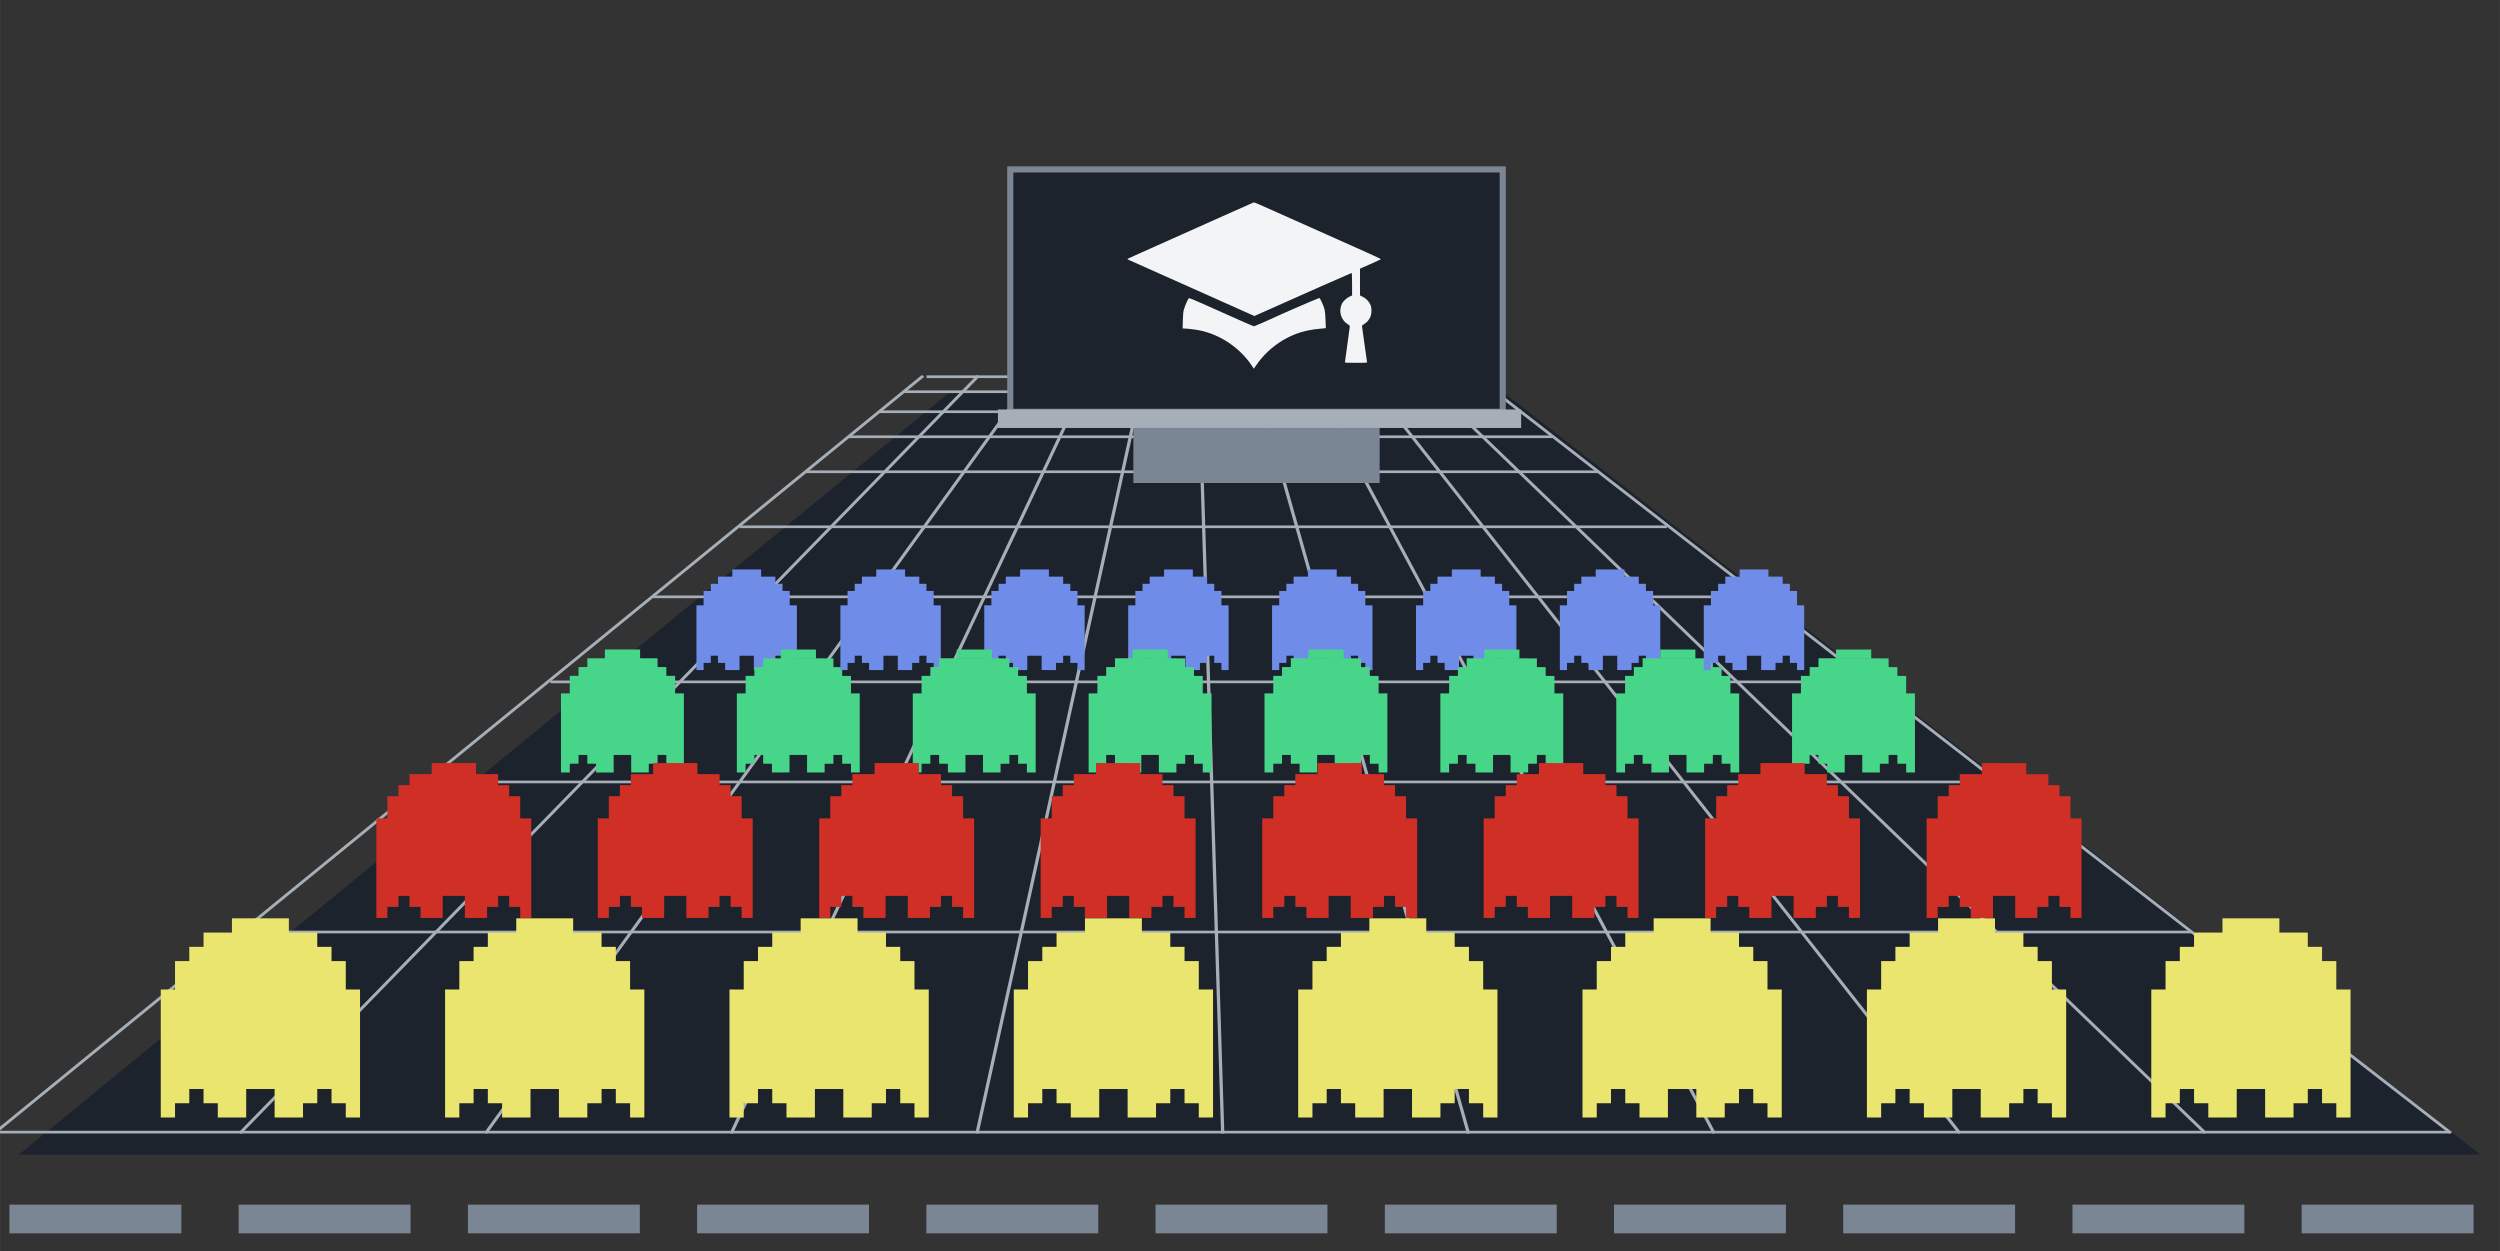
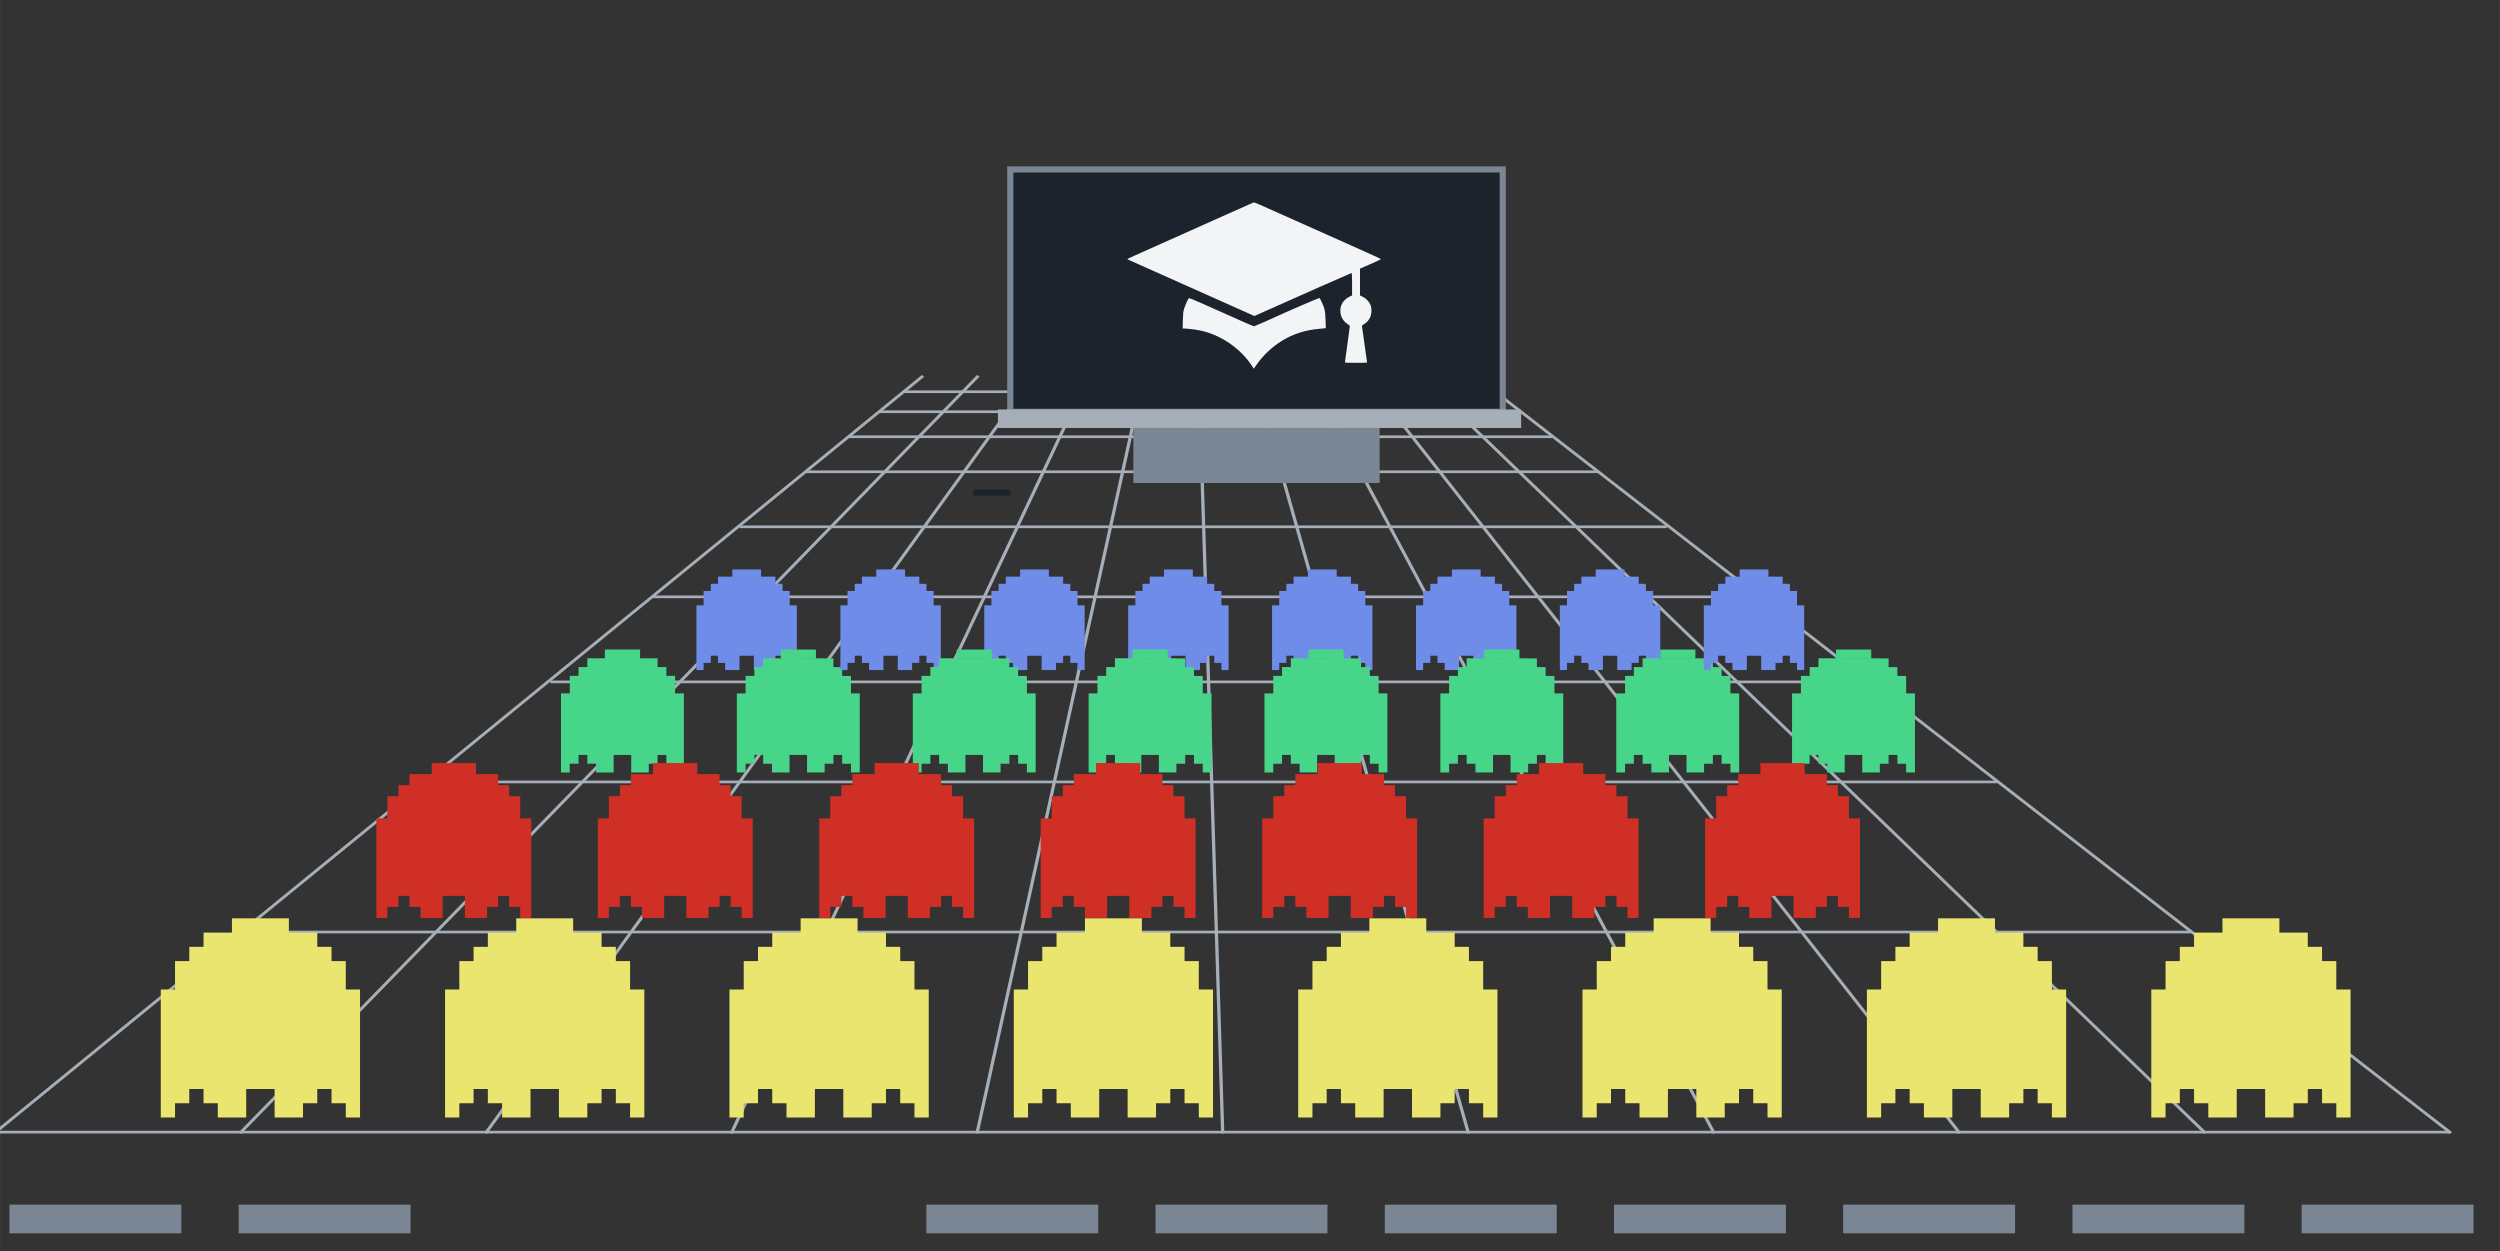
<svg xmlns="http://www.w3.org/2000/svg" xmlns:ns1="http://sodipodi.sourceforge.net/DTD/sodipodi-0.dtd" xmlns:ns2="http://www.inkscape.org/namespaces/inkscape" ns1:docname="ic_summary.svg" ns2:version="0.92.3 (2405546, 2018-03-11)" id="svg8" version="1.1" viewBox="0 0 26.485 13.256" height="50.1" width="100.1">
  <rect x="0" y="0" width="26.485" height="13.256" fill="#333333" stroke="none" />
  <defs id="defs2" />
  <ns1:namedview ns2:window-maximized="1" ns2:window-y="-8" ns2:window-x="-8" ns2:window-height="2097" ns2:window-width="3840" fit-margin-bottom="0" fit-margin-right="0" fit-margin-left="0" fit-margin-top="0" showgrid="true" ns2:document-rotation="0" ns2:current-layer="layer1" ns2:document-units="mm" ns2:cy="20.844905" ns2:cx="46.817792" ns2:zoom="7.9195959" ns2:pageshadow="2" ns2:pageopacity="0" borderopacity="1.0" bordercolor="#666666" pagecolor="#303030" id="base" units="px">
    <ns2:grid type="xygrid" id="grid1543" />
  </ns1:namedview>
  <g transform="translate(-119.805,-81.063)" id="layer1" ns2:groupmode="layer" ns2:label="Layer 1">
    <rect y="93.825" x="119.905" height="0.304" width="1.821" id="rect8471" style="fill:#7b8694;fill-opacity:1;stroke:none;stroke-width:0.152;stroke-linecap:square;stroke-miterlimit:40;stroke-dasharray:none;stroke-dashoffset:1.2;stroke-opacity:1" />
    <rect style="fill:#7b8694;fill-opacity:1;stroke:none;stroke-width:0.152;stroke-linecap:square;stroke-miterlimit:40;stroke-dasharray:none;stroke-dashoffset:1.2;stroke-opacity:1" id="rect8473" width="1.821" height="0.304" x="122.333" y="93.825" />
-     <rect y="93.825" x="124.762" height="0.304" width="1.821" id="rect8475" style="fill:#7b8694;fill-opacity:1;stroke:none;stroke-width:0.152;stroke-linecap:square;stroke-miterlimit:40;stroke-dasharray:none;stroke-dashoffset:1.2;stroke-opacity:1" />
-     <rect style="fill:#7b8694;fill-opacity:1;stroke:none;stroke-width:0.152;stroke-linecap:square;stroke-miterlimit:40;stroke-dasharray:none;stroke-dashoffset:1.2;stroke-opacity:1" id="rect8477" width="1.821" height="0.304" x="127.19" y="93.825" />
    <rect y="93.825" x="129.619" height="0.304" width="1.821" id="rect8479" style="fill:#7b8694;fill-opacity:1;stroke:none;stroke-width:0.152;stroke-linecap:square;stroke-miterlimit:40;stroke-dasharray:none;stroke-dashoffset:1.2;stroke-opacity:1" />
    <rect style="fill:#7b8694;fill-opacity:1;stroke:none;stroke-width:0.152;stroke-linecap:square;stroke-miterlimit:40;stroke-dasharray:none;stroke-dashoffset:1.2;stroke-opacity:1" id="rect8481" width="1.821" height="0.304" x="132.047" y="93.825" />
    <rect y="93.825" x="134.476" height="0.304" width="1.821" id="rect8483" style="fill:#7b8694;fill-opacity:1;stroke:none;stroke-width:0.152;stroke-linecap:square;stroke-miterlimit:40;stroke-dasharray:none;stroke-dashoffset:1.2;stroke-opacity:1" />
    <rect style="fill:#7b8694;fill-opacity:1;stroke:none;stroke-width:0.152;stroke-linecap:square;stroke-miterlimit:40;stroke-dasharray:none;stroke-dashoffset:1.2;stroke-opacity:1" id="rect8485" width="1.821" height="0.304" x="136.904" y="93.825" />
    <rect y="93.825" x="139.332" height="0.304" width="1.821" id="rect8487" style="fill:#7b8694;fill-opacity:1;stroke:none;stroke-width:0.152;stroke-linecap:square;stroke-miterlimit:40;stroke-dasharray:none;stroke-dashoffset:1.2;stroke-opacity:1" />
    <rect style="fill:#7b8694;fill-opacity:1;stroke:none;stroke-width:0.152;stroke-linecap:square;stroke-miterlimit:40;stroke-dasharray:none;stroke-dashoffset:1.2;stroke-opacity:1" id="rect8489" width="1.821" height="0.304" x="141.761" y="93.825" />
    <rect y="93.825" x="144.189" height="0.304" width="1.821" id="rect8491" style="fill:#7b8694;fill-opacity:1;stroke:none;stroke-width:0.152;stroke-linecap:square;stroke-miterlimit:40;stroke-dasharray:none;stroke-dashoffset:1.2;stroke-opacity:1" />
-     <path style="fill:#1d232d;fill-opacity:1;stroke:none;stroke-width:0.063;stroke-linecap:square;stroke-miterlimit:40;stroke-dasharray:none;stroke-dashoffset:0;stroke-opacity:1" d="m 120.005,93.295 h 26.078 l -10.341,-8.069 -5.888,0.002 z" id="path9617" ns2:connector-curvature="0" />
    <g id="g9613" transform="matrix(0.065,0,0,0.053,50.858,63.642)" style="stroke:#a6aeb8;stroke-width:0.535;stroke-miterlimit:4;stroke-dasharray:none;stroke-opacity:1">
      <path d="M 1210.978,404.021 1060,555" style="fill:none;fill-opacity:1;stroke:#a6aeb8;stroke-width:0.535;stroke-linecap:square;stroke-miterlimit:4;stroke-dasharray:none;stroke-dashoffset:0;stroke-opacity:1" id="path9477" ns2:connector-curvature="0" />
      <path d="M 1229.039,404.021 1140,555" style="fill:none;fill-opacity:1;stroke:#a6aeb8;stroke-width:0.535;stroke-linecap:square;stroke-miterlimit:4;stroke-dasharray:none;stroke-dashoffset:0;stroke-opacity:1" id="path9481" ns2:connector-curvature="0" />
      <path d="M 1238.069,404.022 1180,555" style="fill:none;fill-opacity:1;stroke:#a6aeb8;stroke-width:0.535;stroke-linecap:square;stroke-miterlimit:4;stroke-dasharray:none;stroke-dashoffset:0;stroke-opacity:1" id="path9483" ns2:connector-curvature="0" />
      <path d="M 1247.099,404.021 1220,555" style="fill:none;fill-opacity:1;stroke:#a6aeb8;stroke-width:0.535;stroke-linecap:square;stroke-miterlimit:4;stroke-dasharray:none;stroke-dashoffset:0;stroke-opacity:1" id="path9485" ns2:connector-curvature="0" />
      <path d="M 1256.129,404.021 1260,555" style="fill:none;fill-opacity:1;stroke:#a6aeb8;stroke-width:0.535;stroke-linecap:square;stroke-miterlimit:4;stroke-dasharray:none;stroke-dashoffset:0;stroke-opacity:1" id="path9487" ns2:connector-curvature="0" />
      <path d="M 1265.159,404.021 1300,555" style="fill:none;fill-opacity:1;stroke:#a6aeb8;stroke-width:0.535;stroke-linecap:square;stroke-miterlimit:4;stroke-dasharray:none;stroke-dashoffset:0;stroke-opacity:1" id="path9489" ns2:connector-curvature="0" />
      <path d="M 1274.189,404.022 1340,555" style="fill:none;fill-opacity:1;stroke:#a6aeb8;stroke-width:0.535;stroke-linecap:square;stroke-miterlimit:4;stroke-dasharray:none;stroke-dashoffset:0;stroke-opacity:1" id="path9491" ns2:connector-curvature="0" />
      <path d="M 1283.219,404.021 1380,555" style="fill:none;fill-opacity:1;stroke:#a6aeb8;stroke-width:0.535;stroke-linecap:square;stroke-miterlimit:4;stroke-dasharray:none;stroke-dashoffset:0;stroke-opacity:1" id="path9493" ns2:connector-curvature="0" />
      <path d="M 1292.249,404.021 1420,555" style="fill:none;fill-opacity:1;stroke:#a6aeb8;stroke-width:0.535;stroke-linecap:square;stroke-miterlimit:4;stroke-dasharray:none;stroke-dashoffset:0;stroke-opacity:1" id="path9495" ns2:connector-curvature="0" />
      <path d="M 1220.008,404.022 1100,555" style="fill:none;fill-opacity:1;stroke:#a6aeb8;stroke-width:0.535;stroke-linecap:square;stroke-miterlimit:4;stroke-dasharray:none;stroke-dashoffset:0;stroke-opacity:1" id="path9497" ns2:connector-curvature="0" />
      <path ns1:nodetypes="cc" ns2:connector-curvature="0" id="path9499" d="m 1060,555 h 399.768" style="fill:none;fill-opacity:1;stroke:#a6aeb8;stroke-width:0.535;stroke-linecap:square;stroke-miterlimit:4;stroke-dasharray:none;stroke-dashoffset:0;stroke-opacity:1" />
      <path ns1:nodetypes="cc" style="fill:none;fill-opacity:1;stroke:#a6aeb8;stroke-width:0.535;stroke-linecap:square;stroke-miterlimit:4;stroke-dasharray:none;stroke-dashoffset:0;stroke-opacity:1" d="m 1100,515 h 317.607" id="path9501" ns2:connector-curvature="0" />
      <path ns1:nodetypes="cc" ns2:connector-curvature="0" id="path9503" d="M 1130.36,485 H 1386" style="fill:none;fill-opacity:1;stroke:#a6aeb8;stroke-width:0.535;stroke-linecap:square;stroke-miterlimit:4;stroke-dasharray:none;stroke-dashoffset:0;stroke-opacity:1" />
      <path ns1:nodetypes="cc" style="fill:none;fill-opacity:1;stroke:#a6aeb8;stroke-width:0.535;stroke-linecap:square;stroke-miterlimit:4;stroke-dasharray:none;stroke-dashoffset:0;stroke-opacity:1" d="M 1150.705,465 H 1365" id="path9505" ns2:connector-curvature="0" />
      <path ns1:nodetypes="cc" ns2:connector-curvature="0" id="path9507" d="M 1167.371,448 H 1347" style="fill:none;fill-opacity:1;stroke:#a6aeb8;stroke-width:0.535;stroke-linecap:square;stroke-miterlimit:4;stroke-dasharray:none;stroke-dashoffset:0;stroke-opacity:1" />
      <path ns1:nodetypes="cc" style="fill:none;fill-opacity:1;stroke:#a6aeb8;stroke-width:0.535;stroke-linecap:square;stroke-miterlimit:4;stroke-dasharray:none;stroke-dashoffset:0;stroke-opacity:1" d="M 1181.537,434 H 1332.139" id="path9509" ns2:connector-curvature="0" />
      <path ns1:nodetypes="cc" ns2:connector-curvature="0" id="path9511" d="M 1192.295,423 H 1320.869" style="fill:none;fill-opacity:1;stroke:#a6aeb8;stroke-width:0.535;stroke-linecap:square;stroke-miterlimit:4;stroke-dasharray:none;stroke-dashoffset:0;stroke-opacity:1" />
      <path ns1:nodetypes="cc" style="fill:none;fill-opacity:1;stroke:#a6aeb8;stroke-width:0.535;stroke-linecap:square;stroke-miterlimit:4;stroke-dasharray:none;stroke-dashoffset:0;stroke-opacity:1" d="m 1199.278,416 h 114.165" id="path9513" ns2:connector-curvature="0" />
      <path ns1:nodetypes="cc" ns2:connector-curvature="0" id="path9515" d="M 1204.262,411 H 1308" style="fill:none;fill-opacity:1;stroke:#a6aeb8;stroke-width:0.535;stroke-linecap:square;stroke-miterlimit:4;stroke-dasharray:none;stroke-dashoffset:0;stroke-opacity:1" />
      <path ns1:nodetypes="cc" style="fill:none;fill-opacity:1;stroke:#a6aeb8;stroke-width:0.535;stroke-linecap:square;stroke-miterlimit:4;stroke-dasharray:none;stroke-dashoffset:0;stroke-opacity:1" d="M 1208.371,407 H 1304" id="path9517" ns2:connector-curvature="0" />
-       <path ns1:nodetypes="cc" ns2:connector-curvature="0" id="path9519" d="m 1212,404 h 88.902" style="fill:none;fill-opacity:1;stroke:#a6aeb8;stroke-width:0.535;stroke-linecap:square;stroke-miterlimit:4;stroke-dasharray:none;stroke-dashoffset:0;stroke-opacity:1" />
      <path style="fill:none;fill-opacity:1;stroke:#a6aeb8;stroke-width:0.535;stroke-linecap:square;stroke-miterlimit:4;stroke-dasharray:none;stroke-dashoffset:0;stroke-opacity:1" d="M 1301.24,403.984 1460,555" id="path9521" ns2:connector-curvature="0" ns1:nodetypes="cc" />
    </g>
-     <path ns2:connector-curvature="0" d="m 140.802,89.147 v 0.117 h -0.235 v 0.117 h -0.117 v 0.117 h -0.117 v 0.235 h -0.117 v 0.821 0.117 0.117 h 0.117 v -0.117 h 0.117 v -0.117 h 0.117 v 0.117 h 0.117 v 0.117 h 0.235 v -0.117 -0.117 h 0.235 v 0.117 0.117 h 0.235 v -0.117 h 0.117 v -0.117 h 0.117 v 0.117 h 0.117 v 0.117 h 0.117 v -0.117 -0.117 -0.821 h -0.117 v -0.235 h -0.117 v -0.117 h -0.117 V 89.265 H 141.271 v -0.117 z" style="opacity:1;fill:#cf2f25;fill-opacity:1;stroke:none;stroke-width:0.069;stroke-linecap:square;stroke-miterlimit:40;stroke-dashoffset:1.2" id="path9121" />
    <path ns2:connector-curvature="0" d="m 127.563,87.096 v 0.076 h 0.305 v -0.076 z m -0.152,0.076 v 0.076 h -0.076 v 0.076 h -0.076 v 0.152 h -0.076 v 0.534 0.076 0.076 h 0.076 v -0.076 h 0.076 v -0.076 h 0.076 v 0.076 h 0.076 v 0.076 h 0.152 v -0.076 -0.076 h 0.152 v 0.076 0.076 h 0.152 v -0.076 h 0.076 v -0.076 h 0.076 v 0.076 h 0.076 v 0.076 h 0.076 v -0.076 -0.076 -0.534 h -0.076 v -0.152 h -0.076 v -0.076 h -0.076 v -0.076 z" style="opacity:1;fill:#6f8ce9;fill-opacity:1;stroke:none;stroke-width:0.065;stroke-linecap:square;stroke-miterlimit:40;stroke-dashoffset:1.2" id="path9139" />
    <path ns2:connector-curvature="0" d="m 126.213,87.944 v 0.093 h 0.373 v -0.093 z m -0.186,0.093 v 0.093 h -0.093 v 0.093 h -0.093 v 0.186 h -0.093 v 0.652 0.093 0.093 h 0.093 v -0.093 h 0.093 v -0.093 h 0.093 v 0.093 h 0.093 v 0.093 h 0.186 v -0.093 -0.093 h 0.186 v 0.093 0.093 h 0.186 v -0.093 h 0.093 v -0.093 h 0.093 v 0.093 h 0.093 v 0.093 h 0.093 v -0.093 -0.093 -0.652 h -0.093 v -0.186 h -0.093 v -0.093 h -0.093 v -0.093 z" style="opacity:1;fill:#47d58a;fill-opacity:1;stroke:none;stroke-width:0.065;stroke-linecap:square;stroke-miterlimit:40;stroke-dashoffset:1.2" id="path9123" />
    <path ns2:connector-curvature="0" d="m 128.076,87.944 v 0.093 h 0.373 v -0.093 z m -0.186,0.093 v 0.093 h -0.093 v 0.093 h -0.093 v 0.186 h -0.093 v 0.652 0.093 0.093 h 0.093 v -0.093 h 0.093 v -0.093 h 0.093 v 0.093 h 0.093 v 0.093 h 0.186 v -0.093 -0.093 h 0.186 v 0.093 0.093 h 0.186 v -0.093 h 0.093 v -0.093 h 0.093 v 0.093 h 0.093 v 0.093 h 0.093 v -0.093 h -1.5e-4 v -0.093 h 1.4e-4 v -0.652 h -0.093 V 88.224 h -0.093 v -0.093 h -0.093 v -0.093 z" style="opacity:1;fill:#47d58a;fill-opacity:1;stroke:none;stroke-width:0.065;stroke-linecap:square;stroke-miterlimit:40;stroke-dashoffset:1.2" id="path9125" />
    <path ns2:connector-curvature="0" d="m 129.088,87.096 v 0.076 h 0.305 v -0.076 z m -0.152,0.076 v 0.076 h -0.076 v 0.076 h -0.076 v 0.152 h -0.076 v 0.534 0.076 0.076 h 0.076 v -0.076 h 0.076 v -0.076 h 0.076 v 0.076 h 0.076 v 0.076 h 0.152 v -0.076 -0.076 h 0.152 v 0.076 0.076 h 0.152 v -0.076 h 0.076 v -0.076 h 0.076 v 0.076 h 0.076 v 0.076 h 0.076 v -0.076 -0.076 -0.534 h -0.076 v -0.152 h -0.076 v -0.076 h -0.076 v -0.076 z" style="opacity:1;fill:#6f8ce9;fill-opacity:1;stroke:none;stroke-width:0.065;stroke-linecap:square;stroke-miterlimit:40;stroke-dashoffset:1.2" id="path9141" />
    <path ns2:connector-curvature="0" d="m 130.612,87.096 v 0.076 h 0.305 v -0.076 z m -0.152,0.076 v 0.076 h -0.076 v 0.076 h -0.076 v 0.152 h -0.076 v 0.534 0.076 0.076 h 0.076 v -0.076 h 0.076 v -0.076 h 0.076 v 0.076 h 0.076 v 0.076 h 0.152 v -0.076 -0.076 h 0.152 v 0.076 0.076 h 0.152 v -0.076 h 0.076 v -0.076 h 0.076 v 0.076 h 0.076 v 0.076 h 0.076 v -0.076 -0.076 -0.534 h -0.076 v -0.152 h -0.076 v -0.076 h -0.076 v -0.076 z" style="opacity:1;fill:#6f8ce9;fill-opacity:1;stroke:none;stroke-width:0.065;stroke-linecap:square;stroke-miterlimit:40;stroke-dashoffset:1.2" id="path9143" />
    <path ns2:connector-curvature="0" d="m 129.94,87.944 v 0.093 h 0.373 v -0.093 z m -0.186,0.093 v 0.093 h -0.093 v 0.093 h -0.093 v 0.186 h -0.093 v 0.652 0.093 0.093 h 0.093 v -0.093 h 0.093 v -0.093 h 0.093 v 0.093 h 0.093 v 0.093 h 0.186 v -0.093 -0.093 h 0.186 v 0.093 0.093 h 0.186 v -0.093 h 0.093 v -0.093 h 0.093 v 0.093 h 0.093 v 0.093 h 0.093 v -0.093 -0.093 -0.652 h -0.093 V 88.224 h -0.093 v -0.093 h -0.093 v -0.093 z" style="opacity:1;fill:#47d58a;fill-opacity:1;stroke:none;stroke-width:0.065;stroke-linecap:square;stroke-miterlimit:40;stroke-dashoffset:1.2" id="path9127" />
    <path ns2:connector-curvature="0" d="m 122.262,90.792 v 0.151 h -0.301 v 0.151 h -0.151 v 0.151 h -0.151 v 0.301 h -0.151 v 1.054 0.151 0.151 h 0.151 v -0.151 h 0.151 v -0.151 h 0.151 v 0.151 h 0.151 v 0.151 h 0.301 v -0.151 -0.151 h 0.301 v 0.151 0.151 h 0.301 v -0.151 h 0.151 v -0.151 h 0.151 v 0.151 h 0.151 v 0.151 h 0.151 v -0.151 -0.151 -1.054 h -0.151 v -0.301 h -0.151 v -0.151 h -0.151 v -0.151 h -0.301 v -0.151 z" style="opacity:1;fill:#e9e56f;fill-opacity:1;stroke:none;stroke-width:0.075;stroke-linecap:square;stroke-miterlimit:40;stroke-dashoffset:1.2" id="path9091" />
    <path ns2:connector-curvature="0" d="m 125.274,90.792 v 0.151 h -0.301 v 0.151 h -0.151 v 0.151 h -0.151 v 0.301 h -0.151 v 1.054 0.151 0.151 h 0.151 v -0.151 h 0.151 v -0.151 h 0.151 v 0.151 h 0.151 v 0.151 h 0.301 v -0.151 -0.151 h 0.301 v 0.151 0.151 h 0.301 v -0.151 h 0.151 v -0.151 h 0.151 v 0.151 h 0.151 v 0.151 h 0.151 v -0.151 -0.151 -1.054 h -0.151 v -0.301 h -0.151 v -0.151 h -0.151 v -0.151 h -0.301 v -0.151 z" style="opacity:1;fill:#e9e56f;fill-opacity:1;stroke:none;stroke-width:0.075;stroke-linecap:square;stroke-miterlimit:40;stroke-dashoffset:1.2" id="path9093" />
    <path ns2:connector-curvature="0" d="m 128.287,90.792 v 0.151 h -0.301 v 0.151 h -0.151 v 0.151 h -0.151 v 0.301 h -0.151 v 1.054 0.151 0.151 h 0.151 v -0.151 h 0.151 v -0.151 h 0.151 v 0.151 h 0.151 v 0.151 h 0.301 v -0.151 -0.151 h 0.301 v 0.151 0.151 h 0.301 v -0.151 h 0.151 v -0.151 h 0.151 v 0.151 h 0.151 v 0.151 h 0.151 v -0.151 -0.151 -1.054 h -0.151 v -0.301 h -0.151 v -0.151 h -0.151 v -0.151 h -0.301 v -0.151 z" style="opacity:1;fill:#e9e56f;fill-opacity:1;stroke:none;stroke-width:0.075;stroke-linecap:square;stroke-miterlimit:40;stroke-dashoffset:1.2" id="path9095" />
    <path ns2:connector-curvature="0" d="m 131.299,90.792 v 0.151 h -0.301 v 0.151 h -0.151 v 0.151 h -0.151 v 0.301 h -0.151 v 1.054 0.151 0.151 h 0.151 v -0.151 h 0.151 v -0.151 h 0.151 v 0.151 h 0.151 v 0.151 h 0.301 v -0.151 -0.151 h 0.301 v 0.151 0.151 h 0.301 v -0.151 h 0.151 v -0.151 h 0.151 v 0.151 h 0.151 v 0.151 h 0.151 v -0.151 -0.151 -1.054 h -0.151 v -0.301 h -0.151 v -0.151 h -0.151 v -0.151 h -0.301 v -0.151 z" style="opacity:1;fill:#e9e56f;fill-opacity:1;stroke:none;stroke-width:0.075;stroke-linecap:square;stroke-miterlimit:40;stroke-dashoffset:1.2" id="path9097" />
    <path ns2:connector-curvature="0" d="m 134.312,90.792 v 0.151 h -0.301 v 0.151 h -0.151 v 0.151 h -0.151 v 0.301 h -0.151 v 1.054 0.151 0.151 h 0.151 v -0.151 h 0.151 v -0.151 h 0.151 v 0.151 h 0.151 v 0.151 h 0.301 v -0.151 -0.151 h 0.301 v 0.151 0.151 h 0.301 v -0.151 h 0.151 v -0.151 h 0.151 v 0.151 h 0.151 v 0.151 h 0.151 v -0.151 -0.151 -1.054 h -0.151 v -0.301 h -0.151 v -0.151 h -0.151 v -0.151 h -0.301 v -0.151 z" style="opacity:1;fill:#e9e56f;fill-opacity:1;stroke:none;stroke-width:0.075;stroke-linecap:square;stroke-miterlimit:40;stroke-dashoffset:1.2" id="path9099" />
    <path ns2:connector-curvature="0" d="m 137.324,90.792 v 0.151 h -0.301 v 0.151 h -0.151 v 0.151 h -0.151 v 0.301 h -0.151 v 1.054 0.151 0.151 h 0.151 v -0.151 h 0.151 v -0.151 h 0.151 v 0.151 h 0.151 v 0.151 h 0.301 v -0.151 -0.151 h 0.301 v 0.151 0.151 h 0.301 v -0.151 h 0.151 v -0.151 h 0.151 v 0.151 h 0.151 v 0.151 h 0.151 v -0.151 -0.151 -1.054 h -0.151 v -0.301 h -0.151 v -0.151 h -0.151 v -0.151 h -0.301 v -0.151 z" style="opacity:1;fill:#e9e56f;fill-opacity:1;stroke:none;stroke-width:0.075;stroke-linecap:square;stroke-miterlimit:40;stroke-dashoffset:1.2" id="path9101" />
    <path ns2:connector-curvature="0" d="m 140.337,90.792 v 0.151 h -0.301 v 0.151 h -0.151 v 0.151 h -0.151 v 0.301 h -0.151 v 1.054 0.151 0.151 h 0.151 v -0.151 h 0.151 v -0.151 h 0.151 v 0.151 h 0.151 v 0.151 h 0.301 v -0.151 -0.151 h 0.301 v 0.151 0.151 h 0.301 v -0.151 h 0.151 v -0.151 h 0.151 v 0.151 h 0.151 v 0.151 h 0.151 v -0.151 -0.151 -1.054 h -0.151 v -0.301 h -0.151 v -0.151 h -0.151 v -0.151 h -0.301 v -0.151 z" style="opacity:1;fill:#e9e56f;fill-opacity:1;stroke:none;stroke-width:0.075;stroke-linecap:square;stroke-miterlimit:40;stroke-dashoffset:1.2" id="path9103" />
    <path ns2:connector-curvature="0" d="m 143.35,90.792 v 0.151 h -0.301 v 0.151 h -0.151 v 0.151 h -0.151 v 0.301 h -0.151 v 1.054 0.151 0.151 h 0.151 v -0.151 h 0.151 v -0.151 h 0.151 v 0.151 h 0.151 v 0.151 h 0.301 v -0.151 -0.151 h 0.301 v 0.151 0.151 h 0.301 v -0.151 h 0.151 v -0.151 h 0.151 v 0.151 h 0.151 v 0.151 h 0.151 v -0.151 -0.151 -1.054 h -0.151 v -0.301 h -0.151 v -0.151 h -0.151 v -0.151 h -0.301 v -0.151 z" style="opacity:1;fill:#e9e56f;fill-opacity:1;stroke:none;stroke-width:0.075;stroke-linecap:square;stroke-miterlimit:40;stroke-dashoffset:1.2" id="path9105" />
    <path ns2:connector-curvature="0" d="m 124.378,89.147 v 0.117 h -0.235 v 0.117 h -0.117 v 0.117 h -0.117 v 0.235 h -0.117 v 0.821 0.117 0.117 h 0.117 v -0.117 h 0.117 v -0.117 h 0.117 v 0.117 h 0.117 v 0.117 h 0.235 v -0.117 -0.117 h 0.235 v 0.117 0.117 h 0.235 v -0.117 h 0.117 v -0.117 h 0.117 v 0.117 h 0.117 v 0.117 h 0.117 v -0.117 -0.117 -0.821 h -0.117 v -0.235 h -0.117 v -0.117 h -0.117 v -0.117 h -0.235 v -0.117 z" style="opacity:1;fill:#cf2f25;fill-opacity:1;stroke:none;stroke-width:0.069;stroke-linecap:square;stroke-miterlimit:40;stroke-dashoffset:1.2" id="path9107" />
    <path ns2:connector-curvature="0" d="m 126.724,89.147 v 0.117 h -0.235 v 0.117 h -0.117 v 0.117 h -0.117 v 0.235 h -0.117 v 0.821 0.117 0.117 h 0.117 v -0.117 h 0.117 v -0.117 h 0.117 v 0.117 h 0.117 v 0.117 h 0.235 v -0.117 -0.117 h 0.235 v 0.117 0.117 h 0.235 v -0.117 h 0.117 v -0.117 h 0.117 v 0.117 h 0.117 v 0.117 h 0.117 v -0.117 -0.117 -0.821 h -0.117 v -0.235 h -0.117 v -0.117 h -0.117 v -0.117 h -0.235 v -0.117 z" style="opacity:1;fill:#cf2f25;fill-opacity:1;stroke:none;stroke-width:0.069;stroke-linecap:square;stroke-miterlimit:40;stroke-dashoffset:1.2" id="path9109" />
    <path ns2:connector-curvature="0" d="m 132.137,87.096 v 0.076 h 0.305 v -0.076 z m -0.152,0.076 v 0.076 h -0.076 v 0.076 h -0.076 v 0.152 h -0.076 v 0.534 0.076 0.076 h 0.076 v -0.076 h 0.076 v -0.076 h 0.076 v 0.076 h 0.076 v 0.076 h 0.152 v -0.076 -0.076 h 0.152 v 0.076 0.076 h 0.152 v -0.076 h 0.076 v -0.076 h 0.076 v 0.076 h 0.076 v 0.076 h 0.076 v -0.076 -0.076 -0.534 h -0.076 v -0.152 h -0.076 v -0.076 h -0.076 v -0.076 z" style="opacity:1;fill:#6f8ce9;fill-opacity:1;stroke:none;stroke-width:0.065;stroke-linecap:square;stroke-miterlimit:40;stroke-dashoffset:1.2" id="path9145" />
    <path ns2:connector-curvature="0" d="m 131.803,87.944 v 0.093 h 0.373 v -0.093 z m -0.186,0.093 v 0.093 h -0.093 v 0.093 h -0.093 v 0.186 h -0.093 v 0.652 0.093 0.093 h 0.093 v -0.093 h 0.093 v -0.093 h 0.093 v 0.093 h 0.093 v 0.093 h 0.186 v -0.093 -0.093 h 0.186 v 0.093 0.093 h 0.186 v -0.093 h 0.093 v -0.093 h 0.093 v 0.093 h 0.093 v 0.093 h 0.093 v -0.093 -0.093 -0.652 h -0.093 V 88.224 h -0.093 v -0.093 h -0.093 v -0.093 z" style="opacity:1;fill:#47d58a;fill-opacity:1;stroke:none;stroke-width:0.065;stroke-linecap:square;stroke-miterlimit:40;stroke-dashoffset:1.2" id="path9129" />
    <path ns2:connector-curvature="0" d="m 129.07,89.147 v 0.117 h -0.235 v 0.117 h -0.117 v 0.117 h -0.117 v 0.235 h -0.117 v 0.821 0.117 0.117 h 0.117 v -0.117 h 0.117 v -0.117 h 0.117 v 0.117 h 0.117 v 0.117 h 0.235 v -0.117 -0.117 h 0.235 v 0.117 0.117 h 0.235 v -0.117 h 0.117 v -0.117 h 0.117 v 0.117 h 0.117 v 0.117 h 0.117 v -0.117 -0.117 -0.821 h -0.117 v -0.235 h -0.117 v -0.117 h -0.117 v -0.117 h -0.235 v -0.117 z" style="opacity:1;fill:#cf2f25;fill-opacity:1;stroke:none;stroke-width:0.069;stroke-linecap:square;stroke-miterlimit:40;stroke-dashoffset:1.2" id="path9111" />
    <path ns2:connector-curvature="0" d="m 133.661,87.096 v 0.076 h 0.305 v -0.076 z m -0.152,0.076 v 0.076 h -0.076 v 0.076 h -0.076 v 0.152 h -0.076 v 0.534 0.076 0.076 h 0.076 v -0.076 h 0.076 v -0.076 h 0.076 v 0.076 h 0.076 v 0.076 h 0.152 v -0.076 -0.076 h 0.152 v 0.076 0.076 h 0.152 v -0.076 h 0.076 v -0.076 h 0.076 v 0.076 h 0.076 v 0.076 h 0.076 v -0.076 -0.076 -0.534 h -0.076 v -0.152 h -0.076 v -0.076 h -0.076 v -0.076 z" style="opacity:1;fill:#6f8ce9;fill-opacity:1;stroke:none;stroke-width:0.065;stroke-linecap:square;stroke-miterlimit:40;stroke-dashoffset:1.2" id="path9147" />
    <path ns2:connector-curvature="0" d="m 133.666,87.944 v 0.093 h 0.373 v -0.093 z m -0.186,0.093 v 0.093 h -0.093 v 0.093 h -0.093 v 0.186 h -0.093 v 0.652 0.093 0.093 h 0.093 v -0.093 h 0.093 v -0.093 h 0.093 v 0.093 h 0.093 v 0.093 h 0.186 v -0.093 -0.093 h 0.186 v 0.093 0.093 h 0.186 v -0.093 h 0.093 v -0.093 h 0.093 v 0.093 h 0.093 v 0.093 h 0.093 v -0.093 -0.093 -0.652 h -0.093 V 88.224 h -0.093 v -0.093 h -0.093 v -0.093 z" style="opacity:1;fill:#47d58a;fill-opacity:1;stroke:none;stroke-width:0.065;stroke-linecap:square;stroke-miterlimit:40;stroke-dashoffset:1.2" id="path9131" />
    <path ns2:connector-curvature="0" d="m 131.416,89.147 v 0.117 h -0.235 v 0.117 h -0.117 v 0.117 h -0.117 v 0.235 h -0.117 v 0.821 0.117 0.117 h 0.117 v -0.117 h 0.117 v -0.117 h 0.117 v 0.117 h 0.117 v 0.117 h 0.235 v -0.117 -0.117 h 0.235 v 0.117 0.117 h 0.235 v -0.117 h 0.117 v -0.117 h 0.117 v 0.117 h 0.117 v 0.117 h 0.117 v -0.117 -0.117 -0.821 h -0.117 v -0.235 h -0.117 v -0.117 h -0.117 v -0.117 h -0.235 v -0.117 z" style="opacity:1;fill:#cf2f25;fill-opacity:1;stroke:none;stroke-width:0.069;stroke-linecap:square;stroke-miterlimit:40;stroke-dashoffset:1.2" id="path9113" />
    <path ns2:connector-curvature="0" d="m 135.186,87.096 v 0.076 h 0.305 v -0.076 z m -0.152,0.076 v 0.076 h -0.076 v 0.076 h -0.076 v 0.152 h -0.076 v 0.534 0.076 0.076 h 0.076 v -0.076 h 0.076 v -0.076 h 0.076 v 0.076 h 0.076 v 0.076 h 0.152 v -0.076 -0.076 h 0.152 v 0.076 0.076 h 0.152 v -0.076 h 0.076 v -0.076 h 0.076 v 0.076 h 0.076 v 0.076 h 0.076 v -0.076 -0.076 -0.534 h -0.076 v -0.152 h -0.076 v -0.076 h -0.076 v -0.076 z" style="opacity:1;fill:#6f8ce9;fill-opacity:1;stroke:none;stroke-width:0.065;stroke-linecap:square;stroke-miterlimit:40;stroke-dashoffset:1.2" id="path9149" />
    <path ns2:connector-curvature="0" d="m 135.529,87.944 v 0.093 h 0.373 v -0.093 z m -0.186,0.093 v 0.093 h -0.093 v 0.093 h -0.093 v 0.186 h -0.093 v 0.652 0.093 0.093 h 0.093 v -0.093 h 0.093 v -0.093 h 0.093 v 0.093 h 0.093 v 0.093 h 0.186 v -0.093 -0.093 h 0.186 v 0.093 0.093 h 0.186 v -0.093 h 0.093 v -0.093 h 0.093 v 0.093 h 0.093 v 0.093 h 0.093 v -0.093 -0.093 -0.652 h -0.093 V 88.224 h -0.093 v -0.093 h -0.093 v -0.093 z" style="opacity:1;fill:#47d58a;fill-opacity:1;stroke:none;stroke-width:0.065;stroke-linecap:square;stroke-miterlimit:40;stroke-dashoffset:1.2" id="path9133" />
    <path ns2:connector-curvature="0" d="m 133.763,89.147 v 0.117 h -0.235 v 0.117 h -0.117 v 0.117 h -0.117 v 0.235 h -0.117 v 0.821 0.117 0.117 h 0.117 v -0.117 h 0.117 v -0.117 h 0.117 v 0.117 h 0.117 v 0.117 h 0.235 v -0.117 -0.117 h 0.235 v 0.117 0.117 h 0.235 v -0.117 h 0.117 v -0.117 h 0.117 v 0.117 h 0.117 v 0.117 h 0.117 v -0.117 -0.117 -0.821 h -0.117 v -0.235 h -0.117 v -0.117 h -0.117 v -0.117 h -0.235 v -0.117 z" style="opacity:1;fill:#cf2f25;fill-opacity:1;stroke:none;stroke-width:0.069;stroke-linecap:square;stroke-miterlimit:40;stroke-dashoffset:1.2" id="path9115" />
    <path ns2:connector-curvature="0" d="m 136.71,87.096 v 0.076 h 0.305 v -0.076 z m -0.152,0.076 v 0.076 h -0.076 v 0.076 h -0.076 v 0.152 h -0.076 v 0.534 0.076 0.076 h 0.076 v -0.076 h 0.076 v -0.076 h 0.076 v 0.076 h 0.076 v 0.076 h 0.152 v -0.076 -0.076 h 0.152 v 0.076 0.076 h 0.152 v -0.076 h 0.076 v -0.076 h 0.076 v 0.076 h 0.076 v 0.076 h 0.076 v -0.076 -0.076 -0.534 h -0.076 v -0.152 h -0.076 v -0.076 h -0.076 v -0.076 z" style="opacity:1;fill:#6f8ce9;fill-opacity:1;stroke:none;stroke-width:0.065;stroke-linecap:square;stroke-miterlimit:40;stroke-dashoffset:1.2" id="path9151" />
    <path ns2:connector-curvature="0" d="m 137.393,87.944 v 0.093 h 0.373 v -0.093 z m -0.186,0.093 v 0.093 h -0.093 v 0.093 h -0.093 v 0.186 h -0.093 v 0.652 0.093 0.093 h 0.093 v -0.093 h 0.093 v -0.093 h 0.093 v 0.093 h 0.093 v 0.093 h 0.186 v -0.093 -0.093 h 0.186 v 0.093 0.093 h 0.186 v -0.093 h 0.093 v -0.093 h 0.093 v 0.093 h 0.093 v 0.093 h 0.093 v -0.093 -0.093 -0.652 h -0.093 V 88.224 h -0.093 v -0.093 h -0.093 v -0.093 z" style="opacity:1;fill:#47d58a;fill-opacity:1;stroke:none;stroke-width:0.065;stroke-linecap:square;stroke-miterlimit:40;stroke-dashoffset:1.2" id="path9135" />
    <path ns2:connector-curvature="0" d="m 136.109,89.147 v 0.117 h -0.235 v 0.117 h -0.117 v 0.117 h -0.117 v 0.235 h -0.117 v 0.821 0.117 0.117 h 0.117 v -0.117 h 0.117 v -0.117 h 0.117 v 0.117 h 0.117 v 0.117 h 0.235 v -0.117 -0.117 h 0.235 v 0.117 0.117 h 0.235 v -0.117 h 0.117 v -0.117 h 0.117 v 0.117 h 0.117 v 0.117 h 0.117 v -0.117 -0.117 -0.821 h -0.117 v -0.235 h -0.117 v -0.117 h -0.117 v -0.117 h -0.235 v -0.117 z" style="opacity:1;fill:#cf2f25;fill-opacity:1;stroke:none;stroke-width:0.069;stroke-linecap:square;stroke-miterlimit:40;stroke-dashoffset:1.2" id="path9117" />
    <path ns2:connector-curvature="0" d="m 138.235,87.096 v 0.076 h 0.305 v -0.076 z m -0.152,0.076 v 0.076 h -0.076 v 0.076 h -0.076 v 0.152 h -0.076 v 0.534 0.076 0.076 h 0.076 v -0.076 h 0.076 v -0.076 h 0.076 v 0.076 h 0.076 v 0.076 h 0.152 v -0.076 -0.076 h 0.152 v 0.076 0.076 h 0.152 v -0.076 h 0.076 v -0.076 h 0.076 v 0.076 h 0.076 v 0.076 h 0.076 v -0.076 -0.076 -0.534 h -0.076 v -0.152 h -0.076 v -0.076 h -0.076 v -0.076 z" style="opacity:1;fill:#6f8ce9;fill-opacity:1;stroke:none;stroke-width:0.065;stroke-linecap:square;stroke-miterlimit:40;stroke-dashoffset:1.2" id="path9153" />
    <path ns2:connector-curvature="0" d="m 139.256,87.944 v 0.093 h 0.373 v -0.093 z m -0.186,0.093 v 0.093 h -0.093 v 0.093 h -0.093 v 0.186 H 138.79 v 0.652 0.093 0.093 h 0.093 v -0.093 h 0.093 v -0.093 h 0.093 v 0.093 h 0.093 v 0.093 h 0.186 v -0.093 -0.093 h 0.186 v 0.093 0.093 h 0.186 v -0.093 h 0.093 v -0.093 h 0.093 v 0.093 h 0.093 v 0.093 h 0.093 v -0.093 -0.093 -0.652 h -0.093 V 88.224 h -0.093 v -0.093 h -0.093 v -0.093 z" style="opacity:1;fill:#47d58a;fill-opacity:1;stroke:none;stroke-width:0.065;stroke-linecap:square;stroke-miterlimit:40;stroke-dashoffset:1.2" id="path9137" />
    <path ns2:connector-curvature="0" d="m 138.455,89.147 v 0.117 h -0.235 v 0.117 h -0.117 v 0.117 h -0.117 v 0.235 h -0.117 v 0.821 0.117 0.117 h 0.117 v -0.117 h 0.117 v -0.117 h 0.117 v 0.117 h 0.117 v 0.117 h 0.235 v -0.117 h -1.4e-4 v -0.117 h 0.235 v 0.117 0.117 h 0.235 v -0.117 h 0.117 v -0.117 h 0.117 v 0.117 h 0.117 v 0.117 h 0.117 v -0.117 -0.117 -0.821 h -0.117 v -0.235 h -0.117 v -0.117 h -0.117 v -0.117 h -0.235 v -0.117 z" style="opacity:1;fill:#cf2f25;fill-opacity:1;stroke:none;stroke-width:0.069;stroke-linecap:square;stroke-miterlimit:40;stroke-dashoffset:1.2" id="path9119" />
    <rect ns2:export-ydpi="498.70001" ns2:export-xdpi="498.70001" y="82.858" x="130.508" height="2.568" width="5.217" id="rect4092" style="opacity:1;fill:#1d232d;fill-opacity:1;stroke:#7b8694;stroke-width:0.065;stroke-linecap:square;stroke-miterlimit:40;stroke-dashoffset:1.2;stroke-opacity:1" />
    <rect ns2:export-ydpi="498.70001" ns2:export-xdpi="498.70001" y="85.401" x="130.377" height="0.196" width="5.543" id="rect4108" style="opacity:1;fill:#a6aeb8;fill-opacity:1;stroke:none;stroke-width:0.065;stroke-linecap:square;stroke-miterlimit:40;stroke-dashoffset:1.2;stroke-opacity:1" />
    <rect ns2:export-ydpi="498.70001" ns2:export-xdpi="498.70001" style="opacity:1;fill:#7b8694;fill-opacity:1;stroke:none;stroke-width:0.065;stroke-linecap:square;stroke-miterlimit:40;stroke-dashoffset:1.2;stroke-opacity:1" id="rect4111" width="2.609" height="0.583" x="131.812" y="85.597" />
    <rect y="86.249" x="130.117" height="0.065" width="0.391" id="rect4113" style="fill:#1d232d;fill-opacity:1;stroke-width:0.065;stroke-linecap:square;stroke-miterlimit:40;stroke-dashoffset:1.2" />
    <path ns2:connector-curvature="0" style="stroke:none;stroke-width:0.397;fill:#f3f4f5;fill-opacity:1" d="m 133.07,84.942 c -0.123,-0.19 -0.339,-0.337 -0.562,-0.38 -0.045,-0.009 -0.135,-0.019 -0.163,-0.019 l -0.011,-3e-6 0.002,-0.086 c 0.002,-0.07 0.004,-0.092 0.013,-0.121 0.013,-0.043 0.044,-0.112 0.053,-0.115 0.006,-0.002 0.173,0.071 0.571,0.25 0.061,0.027 0.113,0.049 0.117,0.049 0.005,-3.64e-4 0.17,-0.072 0.218,-0.095 0.084,-0.04 0.47,-0.207 0.474,-0.205 0.01,0.004 0.048,0.087 0.056,0.125 0.005,0.021 0.009,0.067 0.01,0.115 l 0.003,0.08 -0.065,0.006 c -0.151,0.013 -0.277,0.053 -0.396,0.125 -0.11,0.067 -0.206,0.158 -0.277,0.262 -0.013,0.02 -0.025,0.036 -0.025,0.036 -4.2e-4,-2.5e-5 -0.009,-0.013 -0.019,-0.028 z m 0.983,-0.04 c 0,-0.004 0.012,-0.089 0.026,-0.189 0.014,-0.1 0.026,-0.187 0.026,-0.192 0,-0.007 -0.007,-0.014 -0.02,-0.022 -0.073,-0.043 -0.102,-0.139 -0.064,-0.217 0.013,-0.028 0.048,-0.06 0.08,-0.076 l 0.028,-0.013 v -0.119 c 0,-0.084 -0.002,-0.119 -0.005,-0.119 -0.004,0 -0.543,0.238 -0.936,0.414 l -0.094,0.042 -0.228,-0.102 c -0.676,-0.302 -0.891,-0.398 -0.997,-0.445 -0.127,-0.056 -0.122,-0.054 -0.119,-0.058 10e-4,-0.002 0.104,-0.048 0.227,-0.103 0.231,-0.103 0.496,-0.221 0.881,-0.394 0.121,-0.054 0.224,-0.1 0.228,-0.101 0.008,-0.002 0.033,0.008 0.447,0.194 0.346,0.154 0.575,0.257 0.75,0.335 0.084,0.038 0.153,0.07 0.152,0.072 -0.001,0.002 -0.052,0.025 -0.112,0.052 l -0.11,0.048 v 0.284 l 0.03,0.015 c 0.037,0.018 0.069,0.053 0.083,0.09 0.014,0.037 0.011,0.096 -0.007,0.13 -0.017,0.033 -0.035,0.052 -0.063,0.069 -0.018,0.011 -0.023,0.016 -0.022,0.023 0.002,0.01 0.054,0.379 0.054,0.384 0,0.002 -0.053,0.003 -0.117,0.003 -0.101,0 -0.117,-9.72e-4 -0.117,-0.007 z" id="path5" />
  </g>
</svg>